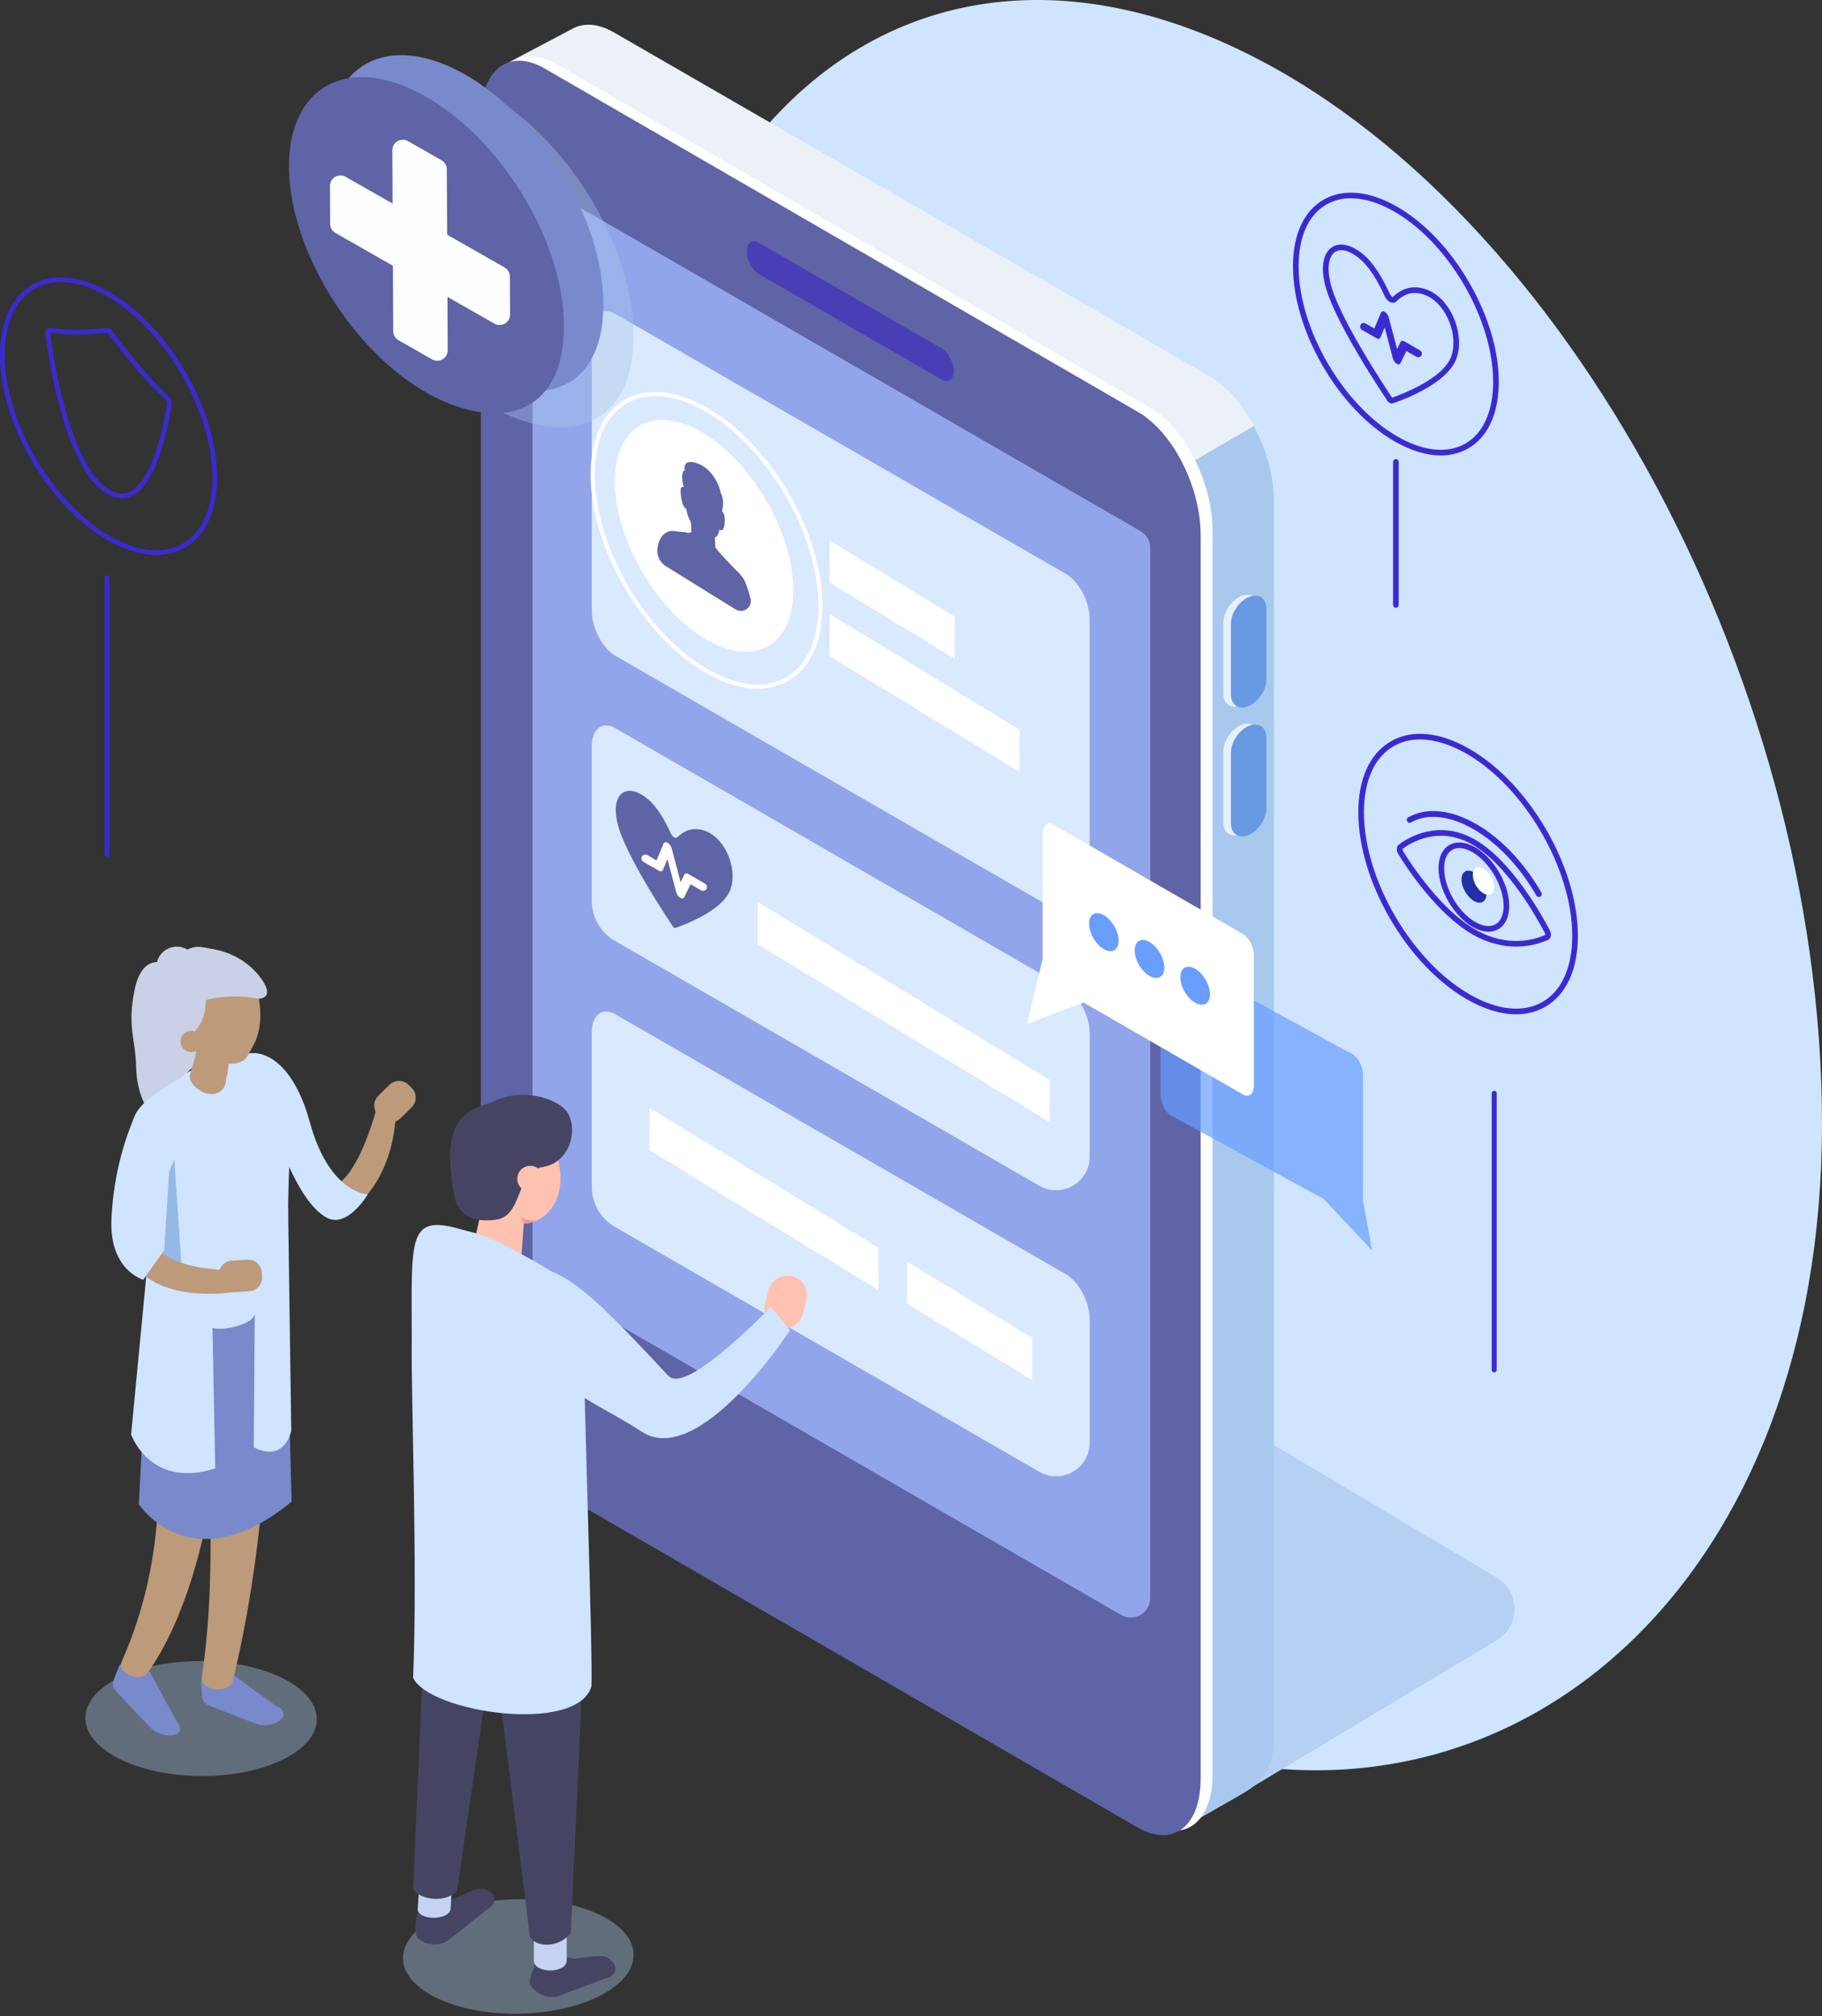
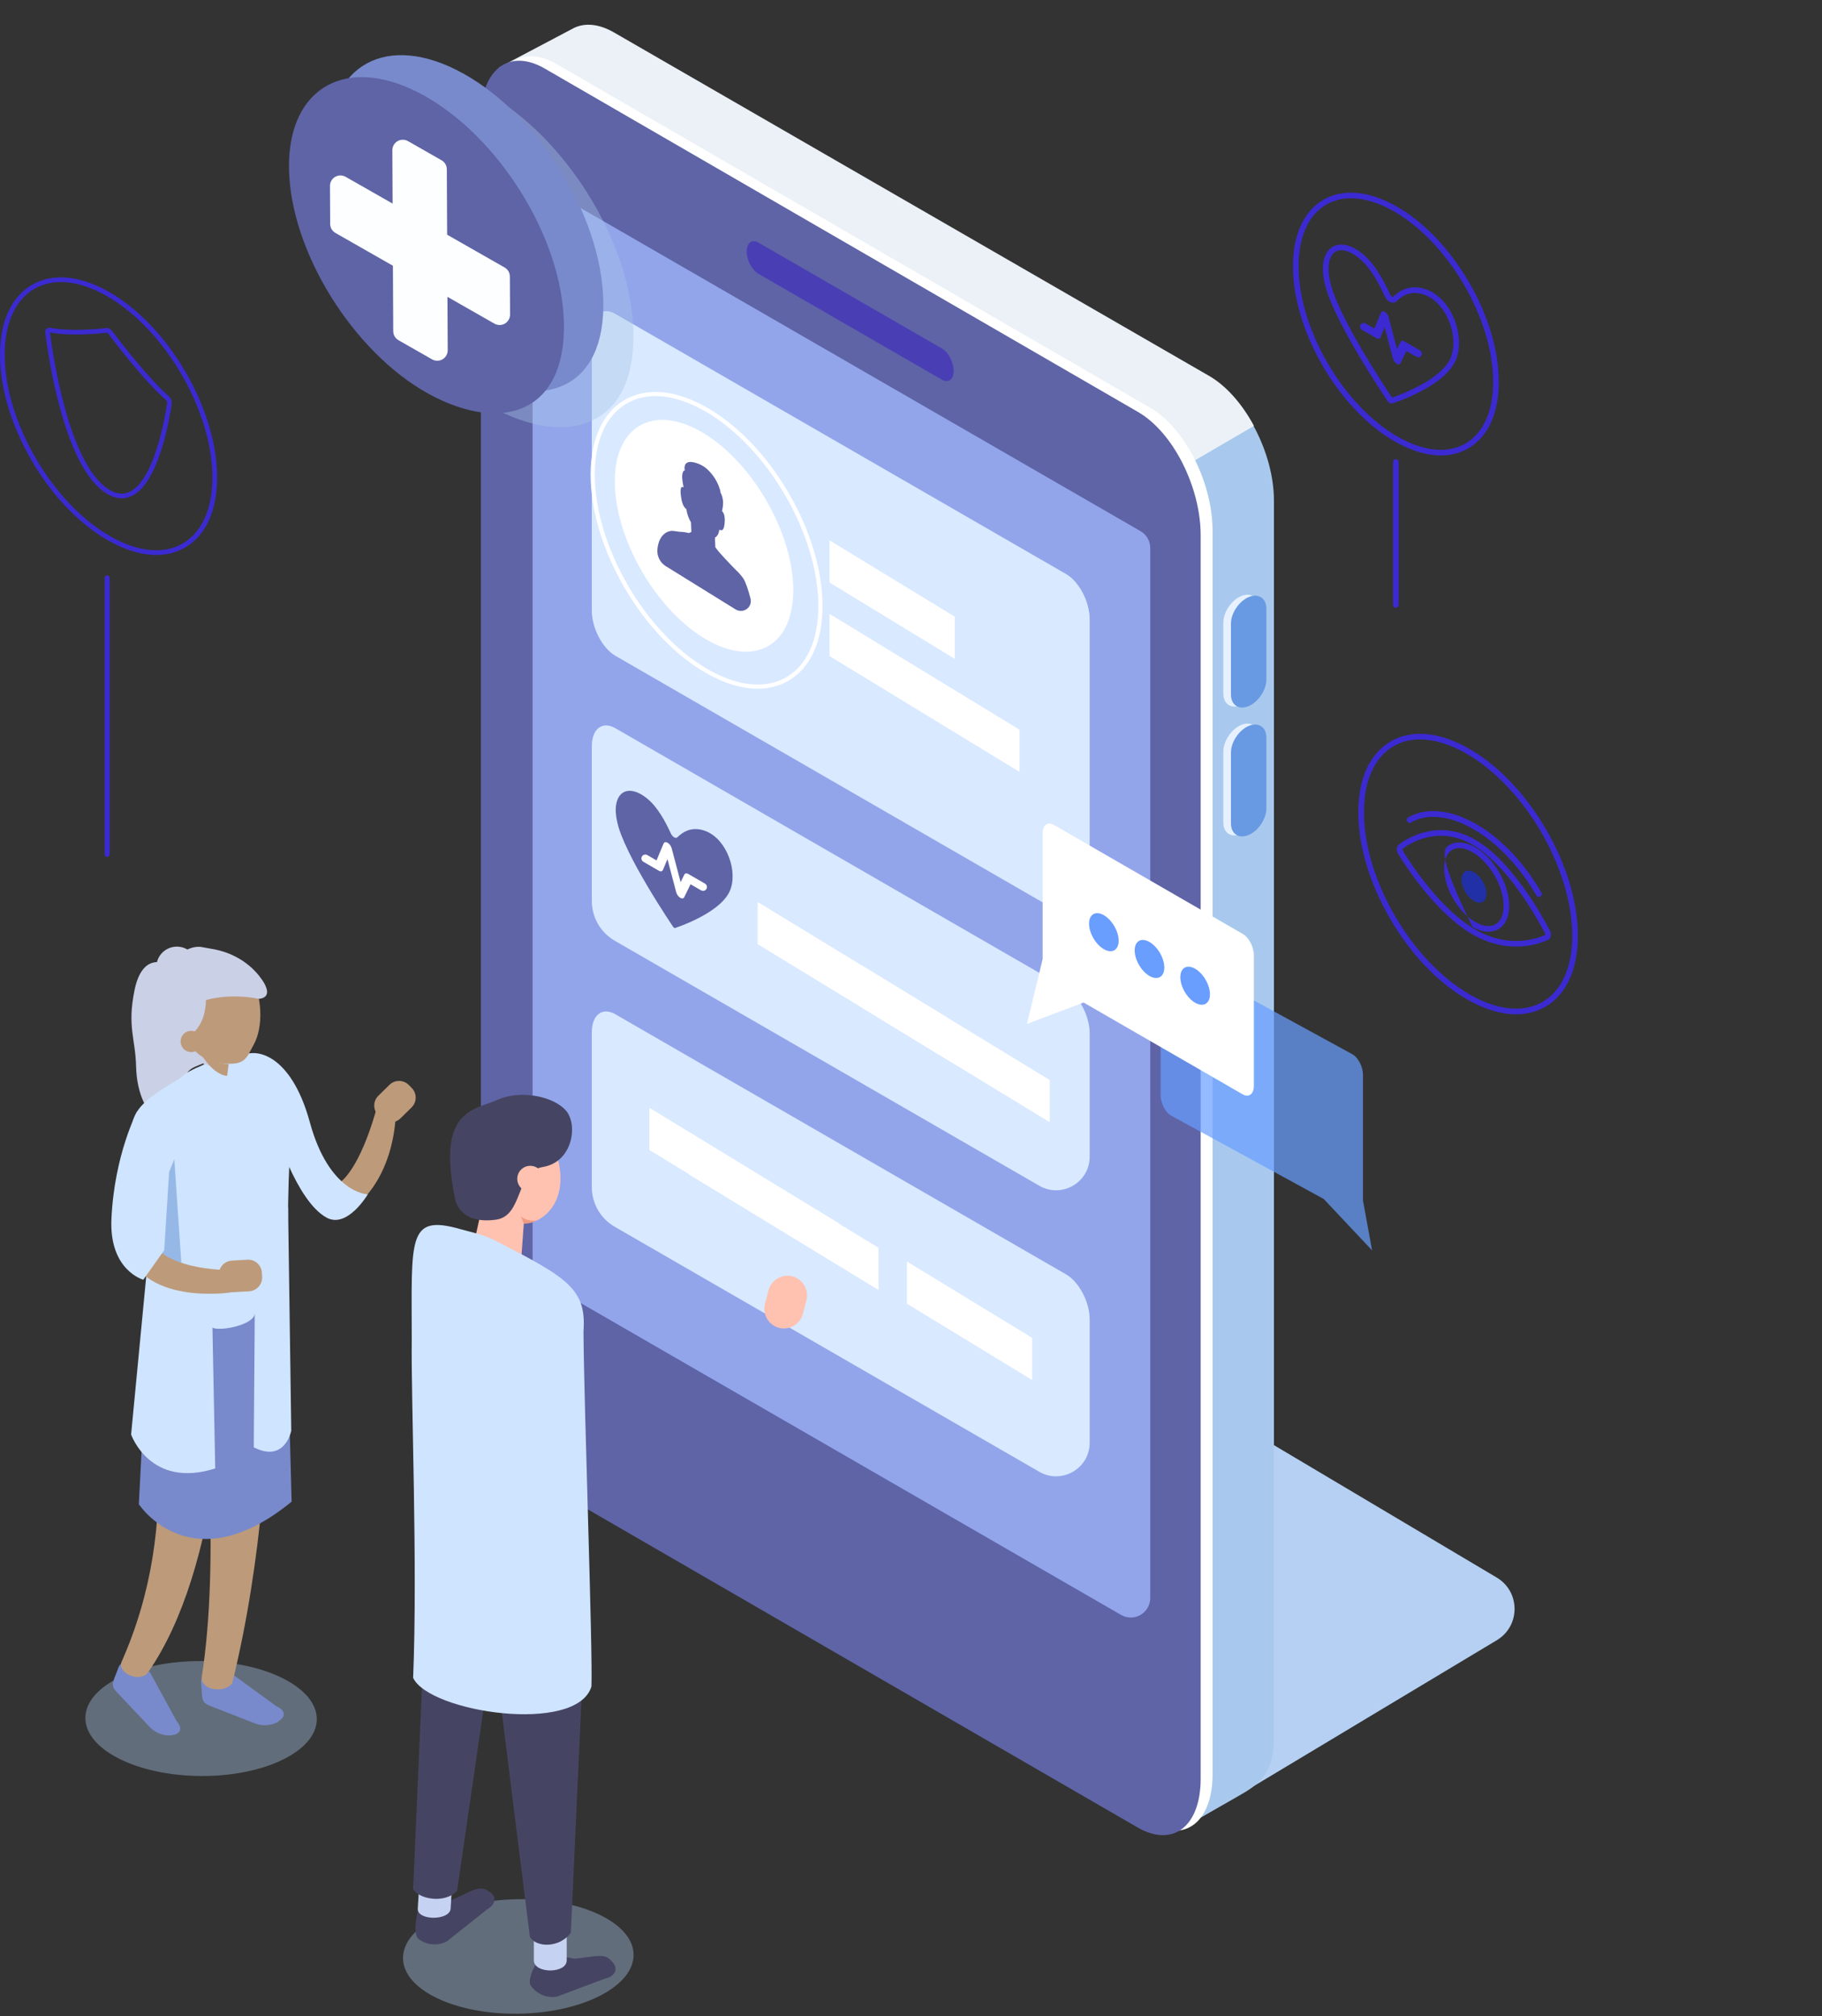
<svg xmlns="http://www.w3.org/2000/svg" width="357" height="395" viewBox="0 0 357 395" fill="none">
  <rect x="0" y="0" width="357" height="395" fill="#333333" stroke="none" />
-   <path d="M357 220.171C357 308.749 299.063 359.555 235.254 344.091C166.279 327.376 121.667 205.484 121.667 116.905C121.667 28.327 174.349 -20.364 239.337 8.151C304.325 36.667 357 131.592 357 220.171Z" fill="#CFE4FF" />
  <path d="M273.506 119.073C273.433 119.073 273.362 119.058 273.295 119.031C273.228 119.003 273.167 118.962 273.116 118.911C273.065 118.86 273.025 118.799 272.997 118.732C272.97 118.665 272.956 118.594 272.956 118.521V90.539C272.952 90.464 272.963 90.39 272.989 90.32C273.015 90.249 273.055 90.185 273.107 90.131C273.158 90.077 273.22 90.034 273.289 90.004C273.358 89.975 273.432 89.96 273.507 89.96C273.581 89.96 273.655 89.975 273.724 90.004C273.793 90.034 273.855 90.077 273.906 90.131C273.958 90.185 273.998 90.249 274.024 90.32C274.05 90.39 274.061 90.464 274.057 90.539V118.521C274.058 118.594 274.043 118.666 274.016 118.733C273.988 118.8 273.947 118.86 273.896 118.912C273.845 118.963 273.784 119.003 273.717 119.031C273.65 119.059 273.578 119.073 273.506 119.073V119.073Z" fill="#3B2AD1" />
  <path d="M282.309 89.235C279.509 89.235 276.43 88.303 273.23 86.46C267.911 83.389 262.914 78.137 259.162 71.669C255.411 65.201 253.344 58.276 253.344 52.173C253.344 45.986 255.467 41.354 259.321 39.131C263.206 36.892 268.342 37.382 273.782 40.52C279.101 43.59 284.098 48.843 287.849 55.312C291.6 61.78 293.668 68.704 293.668 74.807C293.668 80.994 291.546 85.625 287.692 87.85C286.052 88.78 284.194 89.258 282.309 89.235V89.235ZM264.707 38.848C263.014 38.824 261.344 39.251 259.871 40.085C256.371 42.102 254.447 46.396 254.447 52.173C254.447 64.4 263.125 79.354 273.782 85.506C278.865 88.444 283.611 88.934 287.141 86.895C290.64 84.877 292.566 80.584 292.566 74.807C292.566 62.58 283.888 47.626 273.23 41.474C270.208 39.73 267.306 38.848 264.707 38.848Z" fill="#3B2AD1" />
  <path d="M272.673 79.063C272.575 79.063 272.478 79.038 272.393 78.989L272.124 78.834C272.052 78.792 271.99 78.735 271.944 78.666C271.916 78.625 269.16 74.565 266.269 69.688C262.369 63.112 260.095 58.244 259.507 55.236C258.799 52.01 259.375 49.449 261.047 48.401C262.556 47.457 264.679 47.912 266.874 49.645C269.412 51.65 271.198 55.131 272.32 57.577C272.504 57.975 272.779 58.17 272.898 58.205C274.624 56.541 276.505 55.966 278.648 56.462C280.814 56.958 282.758 58.517 284.126 60.849C285.748 63.622 286.307 67.089 285.547 69.686C284.091 75.423 273.289 78.892 272.83 79.038C272.779 79.054 272.726 79.062 272.673 79.063V79.063ZM262.815 49.018C262.401 49.011 261.993 49.121 261.64 49.336C260.394 50.115 259.993 52.291 260.59 55.014C261.874 61.59 271.674 76.28 272.761 77.905C274.59 77.272 276.368 76.501 278.08 75.599C281.743 73.64 283.959 71.501 284.485 69.408C284.485 69.408 284.485 69.395 284.485 69.388C285.169 67.066 284.653 63.932 283.174 61.413C281.963 59.345 280.268 57.97 278.402 57.542C276.052 57.003 274.551 58.139 273.628 59.04C273.509 59.155 273.365 59.238 273.207 59.283C273.048 59.328 272.881 59.334 272.721 59.299C272.173 59.198 271.622 58.705 271.321 58.04C270.246 55.699 268.545 52.371 266.193 50.513C264.956 49.526 263.782 49.018 262.815 49.018Z" fill="#3B2AD1" />
  <path d="M273.678 71.28L273.648 71.263C273.289 71.019 273.031 70.653 272.922 70.233L271.313 64.129L270.474 66.123C270.356 66.402 270.054 66.469 269.726 66.279L266.854 64.621C266.745 64.558 266.654 64.467 266.591 64.358C266.528 64.249 266.494 64.125 266.494 63.999C266.494 63.873 266.527 63.748 266.59 63.639C266.653 63.53 266.744 63.439 266.853 63.376C266.962 63.313 267.086 63.279 267.212 63.279C267.339 63.279 267.463 63.313 267.572 63.376L269.284 64.364L270.586 61.258C270.706 60.978 271.005 60.912 271.334 61.102H271.344C271.711 61.346 271.976 61.716 272.089 62.142L273.739 68.388L274.415 67.003C274.543 66.742 274.835 66.692 275.15 66.875L278.246 68.662C278.356 68.725 278.446 68.816 278.51 68.925C278.573 69.034 278.606 69.158 278.606 69.284V69.284C278.606 69.411 278.573 69.535 278.51 69.644C278.447 69.753 278.356 69.844 278.246 69.907C278.137 69.97 278.013 70.004 277.887 70.004C277.76 70.004 277.636 69.97 277.527 69.907L275.567 68.779L274.41 71.15C274.288 71.415 274.002 71.463 273.678 71.28Z" fill="#3B2AD1" />
  <path d="M297.063 198.725C294.085 198.725 290.79 197.733 287.381 195.766C281.7 192.488 276.365 186.879 272.359 179.971C268.353 173.064 266.146 165.671 266.146 159.153C266.146 152.555 268.408 147.616 272.513 145.248C276.655 142.856 282.131 143.384 287.931 146.732C293.611 150.01 298.947 155.619 302.953 162.527C306.959 169.434 309.165 176.827 309.165 183.344C309.165 189.943 306.905 194.88 302.798 197.25C301.051 198.241 299.072 198.75 297.063 198.725V198.725ZM278.252 144.874C276.35 144.874 274.6 145.313 273.065 146.2C269.313 148.365 267.247 152.965 267.247 159.153C267.247 172.234 276.526 188.23 287.931 194.812C293.376 197.954 298.462 198.481 302.248 196.296C305.999 194.132 308.064 189.531 308.064 183.344C308.064 170.264 298.785 154.268 287.381 147.685C284.145 145.824 281.036 144.88 278.252 144.88V144.874Z" fill="#3B2AD1" />
  <path d="M297.055 185.458C294.611 185.458 291.669 184.89 288.517 183.071C281.535 179.042 275.654 170.06 274.018 167.41C273.558 166.662 273.588 165.847 274.091 165.468C275.78 164.194 281.851 160.368 289.068 164.532C296.119 168.602 302.012 179.112 303.65 182.236C303.89 182.695 303.955 183.178 303.826 183.56C303.787 183.683 303.723 183.798 303.638 183.896C303.553 183.994 303.449 184.074 303.332 184.131C301.359 185.017 299.218 185.47 297.055 185.458V185.458ZM274.799 166.315C274.797 166.5 274.852 166.68 274.957 166.832C276.56 169.431 282.312 178.218 289.07 182.117C295.605 185.895 301.134 183.926 302.787 183.168C302.785 183.021 302.745 182.876 302.673 182.748V182.748C301.068 179.691 295.31 169.408 288.515 165.487C281.938 161.694 276.402 165.115 274.799 166.315V166.315Z" fill="#3B2AD1" />
-   <path d="M291.65 182.544C290.67 182.544 289.609 182.225 288.512 181.591C284.844 179.474 281.861 174.33 281.861 170.118C281.861 167.968 282.617 166.34 283.989 165.556C285.361 164.771 287.175 164.918 289.063 166.008C292.73 168.124 295.713 173.269 295.713 177.48C295.713 179.631 294.957 181.258 293.584 182.043C292.995 182.379 292.328 182.551 291.65 182.544V182.544ZM285.928 166.161C285.442 166.154 284.963 166.276 284.54 166.514C283.523 167.102 282.963 168.382 282.963 170.122C282.963 173.98 285.699 178.696 289.063 180.637C290.596 181.522 292.003 181.682 293.034 181.089C294.066 180.495 294.612 179.221 294.612 177.48C294.612 173.624 291.875 168.907 288.512 166.966C287.586 166.431 286.706 166.161 285.928 166.161V166.161Z" fill="#3B2AD1" />
+   <path d="M291.65 182.544C290.67 182.544 289.609 182.225 288.512 181.591C281.861 167.968 282.617 166.34 283.989 165.556C285.361 164.771 287.175 164.918 289.063 166.008C292.73 168.124 295.713 173.269 295.713 177.48C295.713 179.631 294.957 181.258 293.584 182.043C292.995 182.379 292.328 182.551 291.65 182.544V182.544ZM285.928 166.161C285.442 166.154 284.963 166.276 284.54 166.514C283.523 167.102 282.963 168.382 282.963 170.122C282.963 173.98 285.699 178.696 289.063 180.637C290.596 181.522 292.003 181.682 293.034 181.089C294.066 180.495 294.612 179.221 294.612 177.48C294.612 173.624 291.875 168.907 288.512 166.966C287.586 166.431 286.706 166.161 285.928 166.161V166.161Z" fill="#3B2AD1" />
  <path d="M291.259 175.129C291.259 176.677 290.165 177.3 288.816 176.528C287.466 175.755 286.37 173.861 286.37 172.312C286.37 170.763 287.465 170.141 288.816 170.913C290.166 171.685 291.259 173.58 291.259 175.129Z" fill="#2130A7" />
-   <path d="M292.776 173.839C292.776 175.169 291.836 175.707 290.677 175.036C289.518 174.366 288.577 172.745 288.577 171.413C288.577 170.081 289.518 169.545 290.677 170.215C291.836 170.885 292.776 172.507 292.776 173.839Z" fill="white" />
  <path d="M276.51 161.13C276.674 161.035 276.84 160.946 277.01 160.863L277.238 160.755L277.368 160.698C277.389 160.69 277.458 160.66 277.368 160.698C277.278 160.736 277.382 160.698 277.402 160.685C277.744 160.546 278.095 160.429 278.453 160.336C278.635 160.288 278.817 160.248 279 160.211C279.095 160.192 279.19 160.175 279.28 160.158L279.409 160.138C279.461 160.13 279.636 160.088 279.451 160.138C279.832 160.071 280.22 160.042 280.607 160.053C281.007 160.045 281.408 160.058 281.807 160.092L282.12 160.123L282.26 160.14C282.306 160.14 282.501 160.18 282.319 160.14C282.525 160.179 282.739 160.203 282.942 160.241C283.818 160.405 284.679 160.642 285.516 160.95C285.736 161.028 285.954 161.112 286.168 161.2L286.336 161.269C286.364 161.28 286.437 161.312 286.312 161.259L286.387 161.291C286.5 161.339 286.613 161.389 286.725 161.44C287.179 161.644 287.625 161.864 288.065 162.099C288.988 162.595 289.879 163.149 290.734 163.755C290.957 163.913 291.177 164.073 291.395 164.236L291.564 164.365C291.592 164.386 291.732 164.494 291.637 164.42L291.974 164.686C292.42 165.04 292.855 165.408 293.28 165.785C294.186 166.592 295.049 167.445 295.866 168.341C296.288 168.803 296.698 169.275 297.096 169.756C297.299 170.002 297.501 170.251 297.698 170.502L297.851 170.698C297.86 170.709 297.916 170.783 297.863 170.713L297.93 170.801C298.033 170.934 298.133 171.067 298.234 171.201C299.041 172.282 299.796 173.402 300.499 174.559C300.68 174.854 300.856 175.151 301.028 175.452C301.065 175.518 301.116 175.576 301.176 175.622C301.236 175.668 301.304 175.702 301.377 175.722C301.451 175.742 301.527 175.747 301.602 175.737C301.677 175.727 301.75 175.702 301.815 175.663C301.881 175.625 301.938 175.574 301.983 175.514C302.029 175.453 302.062 175.384 302.081 175.311C302.1 175.237 302.103 175.161 302.092 175.086C302.081 175.011 302.055 174.939 302.016 174.874C300.649 172.498 299.055 170.26 297.257 168.19C295.658 166.345 293.867 164.676 291.914 163.209C290.224 161.932 288.376 160.879 286.415 160.077C284.741 159.381 282.958 158.986 281.147 158.909C279.516 158.845 277.894 159.179 276.42 159.881C276.25 159.965 276.083 160.053 275.919 160.148C275.789 160.226 275.695 160.351 275.657 160.497C275.618 160.643 275.639 160.799 275.714 160.93C275.792 161.059 275.918 161.152 276.064 161.191C276.21 161.229 276.365 161.209 276.497 161.136L276.51 161.13Z" fill="#3B2AD1" />
  <path d="M239.791 353.468L293.372 321.302C297.938 318.482 297.882 311.825 293.267 309.082L134.388 214.665L113.505 280.686L239.791 353.468Z" fill="#B5D0F2" />
  <path d="M232.039 357.965L120.367 283.94C113.384 279.909 107.722 269.096 107.722 259.788V16.161C107.722 6.853 113.382 2.574 120.367 6.605L236.966 73.89C243.95 77.921 249.612 88.735 249.612 98.042V340.518C249.612 346.643 247.319 349.192 243.464 351.421L232.039 357.965Z" fill="#A8C9ED" />
  <path d="M167.451 129.1C167.451 129.1 107.669 268.856 107.669 259.548L97.849 13.191L112.504 5.455C114.654 4.442 117.367 4.663 120.316 6.365L236.916 73.651C240.327 75.618 243.422 79.204 245.696 83.445L167.451 129.1Z" fill="#EBF1F7" />
  <path d="M225.217 357.175L108.909 289.888C101.925 285.859 96.549 275.045 96.549 265.736V22.109C96.549 12.801 102.064 8.522 109.047 12.553L225.291 79.839C232.276 83.87 237.587 94.683 237.587 103.99V347.619C237.587 356.927 232.202 361.204 225.217 357.175Z" fill="white" />
  <path d="M222.885 358.038L106.577 290.751C99.592 286.722 94.217 275.908 94.217 266.6V22.973C94.217 13.664 99.73 9.386 106.715 13.416L222.959 80.702C229.942 84.733 235.255 95.547 235.255 104.855V348.482C235.255 357.79 229.868 362.069 222.885 358.038Z" fill="#5E64A6" />
  <path d="M219.659 316.403L106.257 250.96C105.677 250.626 105.196 250.145 104.862 249.566C104.528 248.986 104.352 248.33 104.352 247.661V41.919C104.351 41.25 104.527 40.593 104.862 40.014C105.196 39.434 105.677 38.953 106.257 38.619C106.837 38.284 107.494 38.108 108.163 38.108C108.833 38.108 109.49 38.284 110.07 38.619L223.47 104.063C224.05 104.397 224.532 104.878 224.866 105.457C225.201 106.036 225.377 106.693 225.377 107.362V313.104C225.377 313.772 225.201 314.43 224.866 315.009C224.532 315.588 224.05 316.069 223.471 316.403C222.891 316.738 222.234 316.914 221.565 316.914C220.896 316.914 220.238 316.737 219.659 316.403Z" fill="#92A5EB" />
  <path d="M184.563 74.398L148.598 53.642C147.338 52.915 146.304 50.944 146.304 49.262C146.304 47.583 147.337 46.799 148.598 47.528L184.563 68.283C185.823 69.012 186.857 70.983 186.857 72.665C186.857 74.343 185.824 75.126 184.563 74.398Z" fill="#4A3EB5" />
  <path d="M243.163 138.155C241.255 138.968 239.693 137.948 239.693 135.891V122.019C239.693 119.961 241.255 117.613 243.163 116.802C245.071 115.99 246.633 117.009 246.633 119.067V132.939C246.639 134.996 245.077 137.344 243.163 138.155Z" fill="#E6F0FF" />
  <path d="M244.659 138.342C242.752 139.155 241.189 138.135 241.189 136.078V122.206C241.189 120.147 242.752 117.8 244.659 116.988C246.567 116.177 248.129 117.195 248.129 119.252V133.124C248.129 135.182 246.567 137.53 244.659 138.342Z" fill="#6899E3" />
  <path d="M243.163 163.407C241.255 164.218 239.693 163.2 239.693 161.142V147.269C239.693 145.213 241.255 142.865 243.163 142.053C245.071 141.241 246.633 142.261 246.633 144.317V158.19C246.639 160.249 245.077 162.595 243.163 163.407Z" fill="#E6F0FF" />
  <path d="M244.659 163.593C242.752 164.404 241.189 163.386 241.189 161.328V147.455C241.189 145.399 242.752 143.051 244.659 142.238C246.567 141.427 248.129 142.445 248.129 144.503V158.376C248.129 160.432 246.567 162.78 244.659 163.593Z" fill="#6899E3" />
  <path d="M208.89 179.448L120.579 128.489C118.037 127.023 115.96 123.05 115.96 119.663V65.005C115.96 61.618 118.039 60.046 120.579 61.507L208.89 112.47C211.431 113.937 213.509 117.909 213.509 121.297V175.95C213.512 179.343 211.431 180.916 208.89 179.448Z" fill="#D9E9FF" />
  <path d="M203.636 232.318C208.026 234.85 213.512 231.684 213.512 226.619V202.47C213.512 199.082 211.432 195.11 208.892 193.643L120.582 142.68C118.04 141.214 115.963 142.785 115.963 146.178V176.539C115.963 178.115 116.377 179.662 117.165 181.027C117.953 182.392 119.087 183.525 120.452 184.313L203.636 232.318Z" fill="#D9E9FF" />
  <path d="M203.636 288.359C208.026 290.891 213.512 287.725 213.512 282.66V258.511C213.512 255.122 211.431 251.152 208.892 249.684L120.579 198.725C118.037 197.259 115.96 198.83 115.96 202.223V232.584C115.96 234.159 116.375 235.707 117.163 237.072C117.951 238.436 119.084 239.57 120.449 240.357L203.636 288.359Z" fill="#D9E9FF" />
  <path d="M150.557 126.559C157.249 122.653 157.03 109.825 150.067 97.907C143.105 85.988 132.036 79.492 125.344 83.398C118.652 87.303 118.872 100.131 125.834 112.05C132.796 123.969 143.865 130.464 150.557 126.559Z" fill="white" />
  <path d="M144.097 119.378C145.621 120.322 147.483 119.003 147.053 117.279C146.633 115.6 146.093 114.015 145.627 113.311C145.225 112.738 144.762 112.21 144.248 111.735C143.783 111.281 143.176 110.636 142.589 110.012C142.393 109.803 142.196 109.592 142.001 109.389L140.816 108.078L140.284 107.379C140.239 107.327 140.198 107.273 140.16 107.216C140.148 107.131 140.16 107.039 140.152 106.96C140.128 106.416 140.104 105.872 140.082 105.327C140.562 105.088 140.853 104.519 140.943 103.756C141.738 104.267 141.91 103.237 141.982 102.505C142.031 101.986 142.092 100.673 141.475 100.154C141.487 100.072 141.501 99.994 141.515 99.925C141.623 99.474 141.679 99.012 141.683 98.547C141.68 97.989 141.576 97.437 141.375 96.916C141.326 96.781 141.259 96.654 141.177 96.537C141.174 96.334 141.14 96.133 141.075 95.941C140.628 94.453 139.805 93.107 138.684 92.032C137.87 91.262 136.848 90.747 135.744 90.551C135.053 90.43 134.135 90.493 134.123 91.724C134.124 91.883 134.153 92.042 134.209 92.191C134.079 92.123 133.976 92.204 133.911 92.306C133.71 92.611 133.645 93.082 133.663 93.593C133.696 94.138 133.773 94.679 133.892 95.212C133.909 95.297 133.926 95.392 133.943 95.492C133.183 95.009 133.342 96.594 133.43 97.245C133.542 98.055 133.772 99.275 134.493 99.763C134.544 100.135 134.625 100.502 134.734 100.861C134.893 101.375 135.113 101.869 135.389 102.331C135.389 102.331 135.389 102.34 135.389 102.35C135.414 102.91 135.438 103.469 135.462 104.029C135.469 104.094 135.474 104.159 135.474 104.224C135.464 104.184 135.35 104.274 135.319 104.288L134.991 104.439L134.682 104.379V104.369L134.608 104.351C134.402 104.302 134.194 104.266 133.985 104.243H133.96C133.694 104.214 133.425 104.196 133.16 104.182C132.684 104.154 132.203 104.021 131.738 104.012C130.578 103.99 129.017 104.992 128.806 107.693C128.761 108.323 128.887 108.954 129.17 109.518C129.453 110.083 129.884 110.561 130.415 110.902L144.097 119.378ZM141.823 102.456C141.823 102.528 141.809 102.596 141.804 102.641C141.808 102.585 141.815 102.522 141.823 102.456Z" fill="#5E64A6" />
  <path d="M187.071 120.82L162.536 105.863V114.129L187.071 129.086V120.82Z" fill="white" />
  <path d="M162.536 120.273V128.539L199.764 151.232V142.966L162.536 120.273Z" fill="white" />
  <path d="M202.237 262.116L177.701 247.16V255.426L202.237 270.382V262.116Z" fill="white" />
  <path d="M148.453 176.718V184.984L185.68 207.678V199.412L148.453 176.718Z" fill="white" />
  <path d="M168.457 188.916V197.182L205.685 219.874V211.608L168.457 188.916Z" fill="white" />
  <path d="M127.232 217.04V225.306L164.459 247.999V239.733L127.232 217.04Z" fill="white" />
  <path d="M134.911 221.785V230.05L172.139 252.744V244.478L134.911 221.785Z" fill="white" />
  <path d="M137.45 162.578C135.24 162.071 133.752 163.041 132.723 164.046C132.404 164.357 131.76 163.98 131.448 163.3C130.393 161.003 128.841 158.062 126.716 156.383C122.656 153.173 119.744 155.605 120.908 160.906C122.148 167.264 131.966 181.695 131.966 181.695L132.208 181.835C132.208 181.835 142.022 178.73 143.266 173.805C144.423 169.847 141.927 163.607 137.45 162.578Z" fill="#5E64A6" />
  <path d="M133.294 175.908L133.263 175.89C132.883 175.631 132.61 175.243 132.492 174.798L130.782 168.323L129.896 170.437C129.771 170.737 129.452 170.804 129.103 170.602L126.058 168.845C125.942 168.778 125.845 168.682 125.778 168.566C125.712 168.45 125.677 168.319 125.677 168.185C125.677 168.051 125.712 167.92 125.779 167.804C125.846 167.689 125.942 167.593 126.058 167.526C126.173 167.459 126.305 167.424 126.438 167.424C126.572 167.424 126.703 167.459 126.819 167.526L128.639 168.572L130.019 165.28C130.145 164.979 130.463 164.914 130.811 165.115H130.822C131.211 165.374 131.491 165.765 131.612 166.216L133.361 172.838L134.078 171.371C134.218 171.091 134.518 171.04 134.856 171.231L138.139 173.125C138.255 173.192 138.351 173.288 138.418 173.404C138.484 173.52 138.52 173.652 138.519 173.785C138.52 173.919 138.484 174.051 138.418 174.167C138.351 174.283 138.254 174.379 138.138 174.446C138.022 174.512 137.891 174.547 137.757 174.547C137.623 174.547 137.492 174.512 137.376 174.444L135.304 173.248L134.075 175.767C133.935 176.051 133.632 176.102 133.294 175.908Z" fill="white" />
  <path d="M158.009 254.74L157.323 257.398C157.066 258.383 156.429 259.225 155.553 259.742C154.677 260.259 153.631 260.408 152.645 260.158V260.158C151.66 259.901 150.818 259.265 150.301 258.389C149.784 257.513 149.635 256.468 149.886 255.483L150.572 252.825C150.829 251.84 151.465 250.998 152.342 250.481C153.218 249.964 154.264 249.815 155.25 250.066V250.066C156.234 250.323 157.077 250.959 157.593 251.834C158.11 252.71 158.26 253.755 158.009 254.74V254.74Z" fill="#FFC2B0" />
  <g style="mix-blend-mode:multiply" opacity="0.4">
    <path d="M101.755 394.533C114.23 394.311 124.254 389.109 124.143 382.915C124.033 376.72 113.83 371.878 101.355 372.1C88.88 372.322 78.856 377.524 78.966 383.719C79.077 389.913 89.279 394.755 101.755 394.533Z" fill="#A8C4E5" />
  </g>
  <path d="M83.313 372.888L88.604 372.225C92.146 370.622 93.802 369.416 95.378 370.326L95.826 370.584C97.402 371.495 97.203 373.102 95.382 374.15L87.602 380.332C85.782 381.382 83.327 381.051 81.874 379.772C81.874 379.772 81.004 378.987 81.625 375.682C81.981 373.798 81.857 373.729 83.313 372.888Z" fill="#454563" />
  <path d="M107.389 382.787L112.63 383.766C116.492 383.323 118.436 382.682 119.659 384.031L120.005 384.414C121.229 385.763 120.547 387.229 118.492 387.673L109.194 391.17C107.139 391.613 104.905 390.546 103.911 388.888C103.911 388.888 103.323 387.874 104.927 384.919C105.849 383.244 105.747 383.141 107.389 382.787Z" fill="#454563" />
  <path d="M111.042 384.078C111.042 386.726 104.604 386.726 104.604 384.078V375.477H111.042V384.078Z" fill="#C6D2F2" />
  <path d="M111.854 378.643C109.738 381.644 105.136 381.663 103.825 379.495L92.636 289.973L114.431 321.957L111.854 378.643Z" fill="#454563" />
  <path d="M88.294 373.94C88.154 376.337 81.705 376.337 81.855 373.94L82.332 366.15H88.771L88.294 373.94Z" fill="#C6D2F2" />
  <path d="M89.557 370.479C86.983 373.126 81.92 371.997 80.947 370.084L84.358 292.479L100.548 294.876L89.557 370.479Z" fill="#454563" />
  <path d="M98.762 241.098C102.518 240.612 104.868 234.849 104.011 228.226C103.154 221.602 99.414 216.627 95.658 217.112C91.902 217.598 89.552 223.361 90.409 229.984C91.266 236.608 95.006 241.583 98.762 241.098Z" fill="#FBDDD3" />
  <path d="M109.413 233.928C107.816 239.49 101.855 241.503 98.345 237.873C94.836 234.242 93.291 226.79 94.887 221.223C96.482 215.656 100.626 214.096 104.125 217.725C107.624 221.354 111.009 228.368 109.413 233.928Z" fill="#FFC2B0" />
  <path d="M95.918 249.977L95.321 249.838C94.351 249.618 93.508 249.024 92.975 248.185C92.442 247.347 92.262 246.331 92.475 245.36L95.009 234.008C95.228 233.038 95.823 232.195 96.662 231.662C97.501 231.129 98.517 230.95 99.488 231.163L100.086 231.296C101.056 231.516 101.899 232.11 102.432 232.948C102.965 233.787 103.144 234.803 102.93 235.774L102.1 247.041C101.649 249.061 97.932 250.427 95.918 249.977Z" fill="#FFC2B0" />
  <path d="M89.15 234.767C89.15 234.767 89.753 240.005 97.201 238.964C102.542 238.211 100.987 229.523 106.327 228.652C112.206 227.694 113.267 220.438 110.947 217.654C108.626 214.87 102.16 213.414 97.474 215.48C92.787 217.545 85.566 217.416 89.15 234.767Z" fill="#454563" />
  <path d="M106.349 231.662C106.21 232.146 105.93 232.579 105.546 232.904C105.161 233.23 104.688 233.434 104.187 233.491C103.686 233.548 103.18 233.456 102.731 233.225C102.283 232.994 101.913 232.636 101.669 232.195C101.425 231.754 101.317 231.251 101.358 230.749C101.4 230.246 101.59 229.768 101.904 229.373C102.218 228.979 102.642 228.687 103.122 228.533C103.602 228.38 104.117 228.372 104.602 228.511C105.252 228.697 105.8 229.134 106.128 229.725C106.456 230.316 106.535 231.012 106.349 231.662Z" fill="#FFC2B0" />
  <path d="M80.948 328.735C81.85 306.75 80.512 273.659 80.677 262.581C80.677 242.663 79.721 237.803 90.255 240.833L93.224 241.621C94.651 242.001 96.032 242.535 97.344 243.212C111.232 250.364 114.939 252.569 114.33 260.866C114.393 274.531 116.173 323.703 115.886 330.426C113.024 339.876 84.124 335.497 80.948 328.735Z" fill="#CFE4FF" />
  <path d="M102.643 239.701L102.04 238.302C102.04 238.302 103.115 239.378 105.163 239.115C105.163 239.119 103.955 239.811 102.643 239.701Z" fill="#F09A82" />
-   <path d="M103.533 261.977C107.292 271.77 117.511 275.058 125.677 280.469C136.979 287.958 154.792 260.649 154.792 260.649C154.792 260.649 152.793 257.999 151.07 256.152C150.916 255.987 134.574 273.421 130.968 269.564C117.314 254.957 110.869 248.31 103.904 248.327C96.939 248.343 97.859 254.666 103.533 261.977Z" fill="#CFE4FF" />
  <path d="M32.192 188.755C31.938 188.691 27.813 186.852 26.355 194.019C24.896 201.185 26.545 203.46 26.671 209.044C26.797 214.628 29.146 218.112 29.654 217.766C30.162 217.42 35.166 216.802 36.056 211.835C36.947 206.868 42.424 210.809 41.336 203.144C40.249 195.478 32.192 188.755 32.192 188.755Z" fill="#CAD0E6" />
  <path d="M38.572 190.413C39.081 188.25 37.739 186.084 35.575 185.575C33.411 185.066 31.244 186.408 30.735 188.571C30.226 190.735 31.568 192.901 33.732 193.409C35.897 193.918 38.064 192.576 38.572 190.413Z" fill="#CAD0E6" />
  <path d="M80.676 213.163L80.111 212.589C79.067 211.528 77.36 211.514 76.299 212.558L74.131 214.689C73.07 215.733 73.056 217.439 74.1 218.5L74.665 219.073C75.709 220.134 77.416 220.148 78.477 219.104L80.644 216.973C81.706 215.93 81.72 214.223 80.676 213.163Z" fill="#BD9A7A" />
  <path d="M77.548 217.914C77.548 217.914 77.752 230.208 68.97 236.952C68.23 237.521 66.311 236.584 65.636 235.936C65.361 235.673 65.151 235.351 65.022 234.993C64.894 234.636 64.85 234.253 64.893 233.876C64.937 233.498 65.068 233.136 65.276 232.818C65.483 232.499 65.762 232.234 66.09 232.041C68.749 230.502 71.722 224.795 73.889 216.804L77.548 217.914Z" fill="#BD9A7A" />
  <path d="M72.061 234.007C72.061 234.007 64.531 233.867 60.706 219.867C56.961 206.164 49.657 205.07 47.092 207.135C44.526 209.2 53.861 221.228 53.861 221.228C53.861 221.228 57.99 235.243 63.966 238.552C68.039 240.813 72.061 234.007 72.061 234.007Z" fill="#CFE4FF" />
  <g style="mix-blend-mode:multiply" opacity="0.4">
    <path d="M62.072 336.857C62.113 330.639 51.996 325.531 39.475 325.448C26.954 325.365 16.77 330.338 16.729 336.556C16.688 342.774 26.805 347.882 39.326 347.965C51.847 348.048 62.03 343.074 62.072 336.857Z" fill="#A8C4E5" />
  </g>
  <path d="M34.602 337.212L29.423 327.713C28.604 326.847 26.452 325.94 24.88 325.688C24.536 325.637 24.185 325.706 23.886 325.882C23.587 326.059 23.358 326.333 23.236 326.658L22.686 328.098C21.823 330.146 21.921 330.51 23.001 331.653L29.418 338.443C30.498 339.587 32.466 340.262 33.793 339.951L34.168 339.862C35.487 339.547 35.689 338.358 34.602 337.212Z" fill="#788ACB" />
  <path d="M54.232 334.353L45.457 327.962C44.337 327.527 42.004 327.626 40.471 328.073C40.137 328.173 39.849 328.386 39.653 328.674C39.458 328.962 39.367 329.308 39.397 329.655L39.516 331.194C39.611 333.423 39.856 333.712 41.326 334.285L50.051 337.696C51.52 338.271 53.595 338.043 54.661 337.189L54.964 336.947C56.03 336.097 55.701 334.928 54.232 334.353Z" fill="#788ACB" />
  <path d="M39.501 328.749C39.592 331.301 44.032 331.744 45.504 329.784C51.532 305.187 52.531 282.134 53.683 256.554L38.48 244.402C40.191 275.204 43.195 305.257 39.501 328.749Z" fill="#BD9A7A" />
  <path d="M23.745 325.766C23.204 328.056 27.697 329.708 29.064 327.585C36.027 317.474 40.072 303.201 42.417 286.941C44.532 272.272 30.232 269.792 30.939 284.466C31.615 298.332 29.843 312.085 23.745 325.766Z" fill="#BD9A7A" />
  <path d="M29.409 252.178L27.203 294.705C27.203 294.705 37.381 310.375 57.141 294.211L56.053 253.571L29.409 252.178Z" fill="#788ACB" />
  <path d="M29.409 242.185L25.689 281.049C25.689 281.049 29.378 291.778 42.172 287.702L40.726 214.287L29.409 242.185Z" fill="#CFE4FF" />
  <path d="M56.447 236.654L57.069 280.307C57.069 280.307 55.857 286.688 49.724 283.567L50.264 209.701L56.447 236.654Z" fill="#CFE4FF" />
  <path d="M55.959 252.987C56.651 244.217 56.139 234.116 56.986 223.295C56.456 210.336 56.312 206.765 46.224 206.21L43.556 207.037C42.282 207.431 41.054 207.962 39.895 208.621C27.523 215.643 24.979 217.155 25.84 224.669C25.98 228.56 28.047 224.35 28.715 226.878C29.995 231.731 30.492 243.979 28.73 252.822C28.375 254.606 29.055 256.46 30.55 257.496C37.017 262.01 53.691 258.378 55.959 252.987Z" fill="#CFE4FF" />
  <path d="M49.72 256.552C50.411 247.782 49.084 231.298 49.93 220.477C49.402 207.52 49.72 208.228 46.22 206.206L43.552 207.033C42.28 207.426 41.128 208.121 39.891 208.617C31.384 212.025 35.469 213.933 36.136 216.462C37.419 221.315 43.093 250.793 41.332 259.636C40.981 261.424 51.539 259.64 49.72 256.552Z" fill="#CFE4FF" />
  <path d="M44.01 206.56C44.01 206.56 42.915 208.566 42.168 209.007C41.42 209.448 30.41 205.386 30.887 196.496C31.189 190.866 41.882 191.58 41.882 191.58L44.01 206.56Z" fill="#CAD0E6" />
  <path d="M34.153 227.137L27.132 244.261L35.644 249.127L34.153 227.137Z" fill="#96B8E6" />
  <path d="M51.357 250.148L51.31 249.343C51.223 247.857 49.948 246.723 48.462 246.809L45.427 246.986C43.94 247.072 42.806 248.347 42.892 249.833L42.939 250.637C43.025 252.123 44.3 253.257 45.787 253.171L48.822 252.994C50.308 252.908 51.443 251.633 51.357 250.148Z" fill="#BD9A7A" />
  <path d="M45.3 253.211C45.3 253.211 27.05 256.049 24.483 243.417L28.667 239.272C28.667 239.272 26.61 248.794 46.565 248.912L45.3 253.211Z" fill="#BD9A7A" />
  <path d="M33.623 221.918L32.174 244.952L28.074 250.73C28.074 250.73 21.392 248.921 21.832 238.867C22.392 226.222 26.872 217.766 26.872 217.766L33.623 221.918Z" fill="#CFE4FF" />
-   <path d="M40.726 214.287L41.17 214.343C41.893 214.434 42.623 214.235 43.2 213.789C43.777 213.343 44.154 212.688 44.249 211.965L45.334 203.503C45.424 202.78 45.225 202.05 44.779 201.473C44.333 200.897 43.677 200.52 42.954 200.425L42.509 200.368C41.786 200.277 41.056 200.476 40.479 200.922C39.902 201.368 39.525 202.023 39.43 202.746L37.19 210.721C37 212.225 39.221 214.094 40.726 214.287Z" fill="#BD9A7A" />
  <path d="M44.807 208.436C44.807 208.436 41.197 208.662 38.703 205.298C38.703 205.298 41.191 210.485 44.504 210.802L44.807 208.436Z" fill="#BD9A7A" />
  <path d="M37.462 189.758C38.862 187.29 40.995 186.702 42.974 187.893C44.914 186.914 47.258 187.927 48.993 190.863C51.4 194.95 51.696 201.182 49.657 204.781C48.233 207.299 48.168 208.793 43.543 208.33C40.375 207.938 38.364 206.709 36.592 203.695C34.183 199.608 35.424 193.357 37.462 189.758Z" fill="#BD9A7A" />
  <path d="M39.933 192.289C39.933 192.289 42.3 200.761 35.77 203.791C35.77 203.791 27.342 200.573 31.673 191.359C35.492 183.244 44.39 187.525 44.39 187.525L39.933 192.289Z" fill="#CAD0E6" />
  <path d="M37.168 197.929C38.414 195.538 45.412 194.571 50.717 195.704C53.237 195.458 52.478 193.286 50.688 191.087C48.457 188.345 45.244 186.575 41.763 185.954L39.356 185.523C35.037 185.085 30.935 191.384 30.653 194.311L33.453 194.07C33.17 196.996 34.238 197.648 37.168 197.929Z" fill="#CAD0E6" />
  <path d="M35.672 205.105C35.881 205.461 36.192 205.746 36.564 205.926C36.936 206.105 37.352 206.17 37.761 206.113C38.17 206.055 38.553 205.878 38.861 205.603C39.17 205.329 39.389 204.969 39.493 204.569C39.596 204.169 39.579 203.748 39.443 203.358C39.307 202.968 39.059 202.628 38.729 202.379C38.399 202.13 38.003 201.985 37.59 201.962C37.178 201.938 36.768 202.037 36.412 202.246C36.176 202.386 35.969 202.57 35.804 202.789C35.639 203.008 35.518 203.257 35.45 203.522C35.381 203.788 35.365 204.064 35.403 204.336C35.441 204.607 35.532 204.869 35.672 205.105V205.105Z" fill="#BD9A7A" />
  <g style="mix-blend-mode:multiply" opacity="0.4">
    <path d="M97.492 80.368C81.914 72.553 68.476 52.12 67.454 34.73C66.432 17.341 78.241 9.58 93.812 17.398C109.382 25.216 122.695 45.417 124.008 62.952C125.453 82.225 113.065 88.184 97.492 80.368Z" fill="#A8C4E5" />
  </g>
  <path d="M92.924 73.503C78.132 66.088 65.361 46.676 64.397 30.161C63.432 13.645 74.64 6.273 89.431 13.696C104.222 21.118 116.866 40.307 118.109 56.96C119.48 75.264 107.715 80.918 92.924 73.503Z" fill="#788ACB" />
  <path d="M85.206 77.807C70.415 70.392 57.643 50.979 56.679 34.463C55.715 17.948 66.922 10.578 81.713 18C96.505 25.422 109.149 44.61 110.392 61.264C111.761 79.571 99.997 85.229 85.206 77.807Z" fill="#5E64A6" />
  <path d="M64.654 36.426L64.691 43.875C64.693 44.234 64.789 44.587 64.97 44.897C65.152 45.207 65.412 45.464 65.724 45.642L96.878 63.411C97.19 63.589 97.544 63.682 97.903 63.68C98.263 63.678 98.615 63.582 98.926 63.401C99.236 63.219 99.493 62.96 99.671 62.648C99.85 62.336 99.942 61.982 99.941 61.623L99.903 54.174C99.902 53.815 99.805 53.462 99.624 53.152C99.443 52.842 99.183 52.585 98.871 52.407L67.717 34.638C67.405 34.46 67.051 34.367 66.692 34.369C66.332 34.371 65.98 34.467 65.669 34.648C65.359 34.83 65.102 35.089 64.924 35.401C64.745 35.713 64.653 36.067 64.654 36.426V36.426Z" fill="#FCFEFF" />
  <path d="M78.082 66.658L84.66 70.411C84.973 70.589 85.326 70.682 85.686 70.68C86.045 70.678 86.398 70.582 86.708 70.4C87.019 70.219 87.276 69.96 87.454 69.647C87.632 69.335 87.725 68.982 87.723 68.623L87.548 33.166C87.547 32.807 87.451 32.455 87.269 32.144C87.088 31.834 86.829 31.577 86.516 31.399L79.938 27.647C79.626 27.469 79.273 27.376 78.913 27.378C78.554 27.379 78.202 27.475 77.892 27.656C77.582 27.837 77.324 28.096 77.146 28.407C76.967 28.719 76.874 29.072 76.875 29.43L77.049 64.887C77.05 65.247 77.146 65.6 77.327 65.911C77.509 66.222 77.769 66.48 78.082 66.658V66.658Z" fill="#FCFEFF" />
  <path opacity="0.71" d="M229.51 187.175L264.966 206.541C266.123 207.173 267.065 209.007 267.065 210.618V235.242L268.849 244.987L259.371 234.913L229.506 218.601C228.348 217.969 227.406 216.134 227.406 214.524V188.952C227.406 187.343 228.353 186.543 229.51 187.175Z" fill="#699EFF" />
  <path d="M243.491 182.971L206.491 161.619C205.283 160.919 204.295 161.669 204.295 163.278V187.903L201.216 200.618L212.32 196.421L243.484 214.405C244.694 215.104 245.682 214.356 245.682 212.746V187.165C245.685 185.555 244.705 183.667 243.491 182.971Z" fill="white" />
  <path d="M219.191 184.314C219.191 186.154 217.891 186.894 216.288 185.969C214.686 185.044 213.384 182.801 213.384 180.963C213.384 179.124 214.684 178.383 216.288 179.308C217.892 180.233 219.191 182.474 219.191 184.314Z" fill="#699EFF" />
  <path d="M228.135 189.564C228.135 191.402 226.834 192.144 225.23 191.217C223.626 190.291 222.327 188.051 222.327 186.211C222.327 184.371 223.627 183.631 225.23 184.557C226.833 185.484 228.135 187.724 228.135 189.564Z" fill="#699EFF" />
  <path d="M237.078 194.807C237.078 196.647 235.779 197.387 234.175 196.462C232.57 195.538 231.271 193.296 231.271 191.456C231.271 189.616 232.57 188.876 234.175 189.801C235.779 190.726 237.078 192.973 237.078 194.807Z" fill="#699EFF" />
-   <path d="M292.776 268.876C292.711 268.876 292.647 268.863 292.587 268.838C292.527 268.814 292.473 268.777 292.427 268.732C292.382 268.686 292.345 268.632 292.321 268.572C292.296 268.512 292.283 268.448 292.283 268.383V214.265C292.276 214.196 292.283 214.127 292.304 214.061C292.325 213.995 292.36 213.935 292.407 213.884C292.453 213.832 292.509 213.791 292.572 213.763C292.635 213.735 292.704 213.72 292.773 213.72C292.842 213.72 292.91 213.735 292.974 213.763C293.037 213.791 293.093 213.832 293.139 213.884C293.186 213.935 293.221 213.995 293.242 214.061C293.263 214.127 293.27 214.196 293.263 214.265V268.383C293.263 268.513 293.212 268.638 293.121 268.73C293.03 268.822 292.906 268.875 292.776 268.876V268.876Z" fill="#3B2AD1" />
  <path d="M30.613 108.732C27.673 108.732 24.413 107.752 21.043 105.805C15.415 102.558 10.124 96.999 6.159 90.154C2.193 83.31 0 75.983 0 69.527C0 63.008 2.23 58.133 6.279 55.796C10.362 53.438 15.768 53.963 21.5 57.271C27.127 60.518 32.418 66.077 36.382 72.921C40.346 79.766 42.541 87.092 42.541 93.547C42.541 100.066 40.312 104.943 36.263 107.28C34.581 108.251 32.674 108.732 30.613 108.732ZM11.933 55.261C10.114 55.236 8.322 55.694 6.738 56.589C2.986 58.755 0.92 63.35 0.92 69.527C0.92 82.539 10.158 98.461 21.496 105.012C26.933 108.148 32.012 108.672 35.8 106.485C39.553 104.319 41.62 99.724 41.62 93.547C41.62 80.535 32.382 64.613 21.044 58.064C17.816 56.202 14.714 55.261 11.933 55.261Z" fill="#3B2AD1" />
  <path d="M148.456 134.933C145.316 134.933 141.838 133.884 138.238 131.806C132.219 128.332 126.562 122.384 122.313 115.058C118.063 107.733 115.723 99.893 115.723 92.987C115.723 86.031 118.102 80.829 122.412 78.34C126.763 75.821 132.528 76.391 138.649 79.921C144.668 83.395 150.326 89.343 154.576 96.668C158.825 103.994 161.164 111.833 161.164 118.74C161.164 125.696 158.785 130.898 154.476 133.387C152.68 134.42 150.651 134.933 148.456 134.933ZM128.43 77.607C126.375 77.607 124.481 78.082 122.818 79.042C118.767 81.38 116.536 86.333 116.536 92.987C116.536 106.969 126.453 124.067 138.644 131.104C144.499 134.483 149.982 135.044 154.065 132.685C158.116 130.347 160.347 125.394 160.347 118.74C160.347 104.758 150.43 87.659 138.231 80.623C134.765 78.62 131.425 77.607 128.43 77.607V77.607Z" fill="white" />
  <path d="M23.866 97.631C22.956 97.631 22.013 97.351 21.046 96.791C12.613 91.925 9.428 69.657 8.882 65.241C8.854 65.091 8.863 64.936 8.908 64.79C8.953 64.644 9.032 64.511 9.139 64.402C9.231 64.319 9.341 64.259 9.46 64.227C9.579 64.195 9.704 64.192 9.825 64.218V64.218C13.824 65.01 19.752 64.404 20.9 64.274C21.267 64.234 21.66 64.442 21.955 64.834C23.538 66.933 29.018 74.068 33.078 77.646C33.491 78.01 33.73 78.596 33.66 79.073C33.443 80.545 32.809 84.378 31.595 88.167C30.035 93.045 28.096 96.071 25.838 97.164C25.225 97.468 24.55 97.628 23.866 97.631ZM9.794 65.143C10.032 67.045 10.948 73.699 12.83 80.394C15.161 88.677 18.161 94.074 21.509 96.004C22.934 96.826 24.221 96.94 25.444 96.348C27.438 95.382 29.265 92.461 30.726 87.897C31.919 84.168 32.546 80.394 32.757 78.943C32.755 78.828 32.728 78.715 32.68 78.611C32.632 78.507 32.563 78.413 32.477 78.337C28.354 74.699 22.819 67.508 21.229 65.387C21.171 65.299 21.09 65.23 20.995 65.187C19.345 65.368 13.8 65.897 9.794 65.143ZM9.735 64.666L9.647 65.115L9.735 64.666Z" fill="#3B2AD1" />
  <path d="M20.994 167.892C20.93 167.892 20.866 167.879 20.806 167.855C20.746 167.83 20.692 167.794 20.646 167.748C20.6 167.702 20.564 167.648 20.539 167.588C20.515 167.528 20.502 167.464 20.502 167.4V113.281C20.494 113.213 20.502 113.143 20.523 113.077C20.544 113.012 20.579 112.951 20.625 112.9C20.672 112.848 20.728 112.807 20.791 112.779C20.854 112.751 20.923 112.736 20.992 112.736C21.061 112.736 21.129 112.751 21.192 112.779C21.256 112.807 21.312 112.848 21.358 112.9C21.404 112.951 21.439 113.012 21.46 113.077C21.482 113.143 21.489 113.213 21.482 113.281V167.4C21.482 167.529 21.431 167.654 21.34 167.746C21.248 167.839 21.124 167.891 20.994 167.892V167.892Z" fill="#3B2AD1" />
</svg>